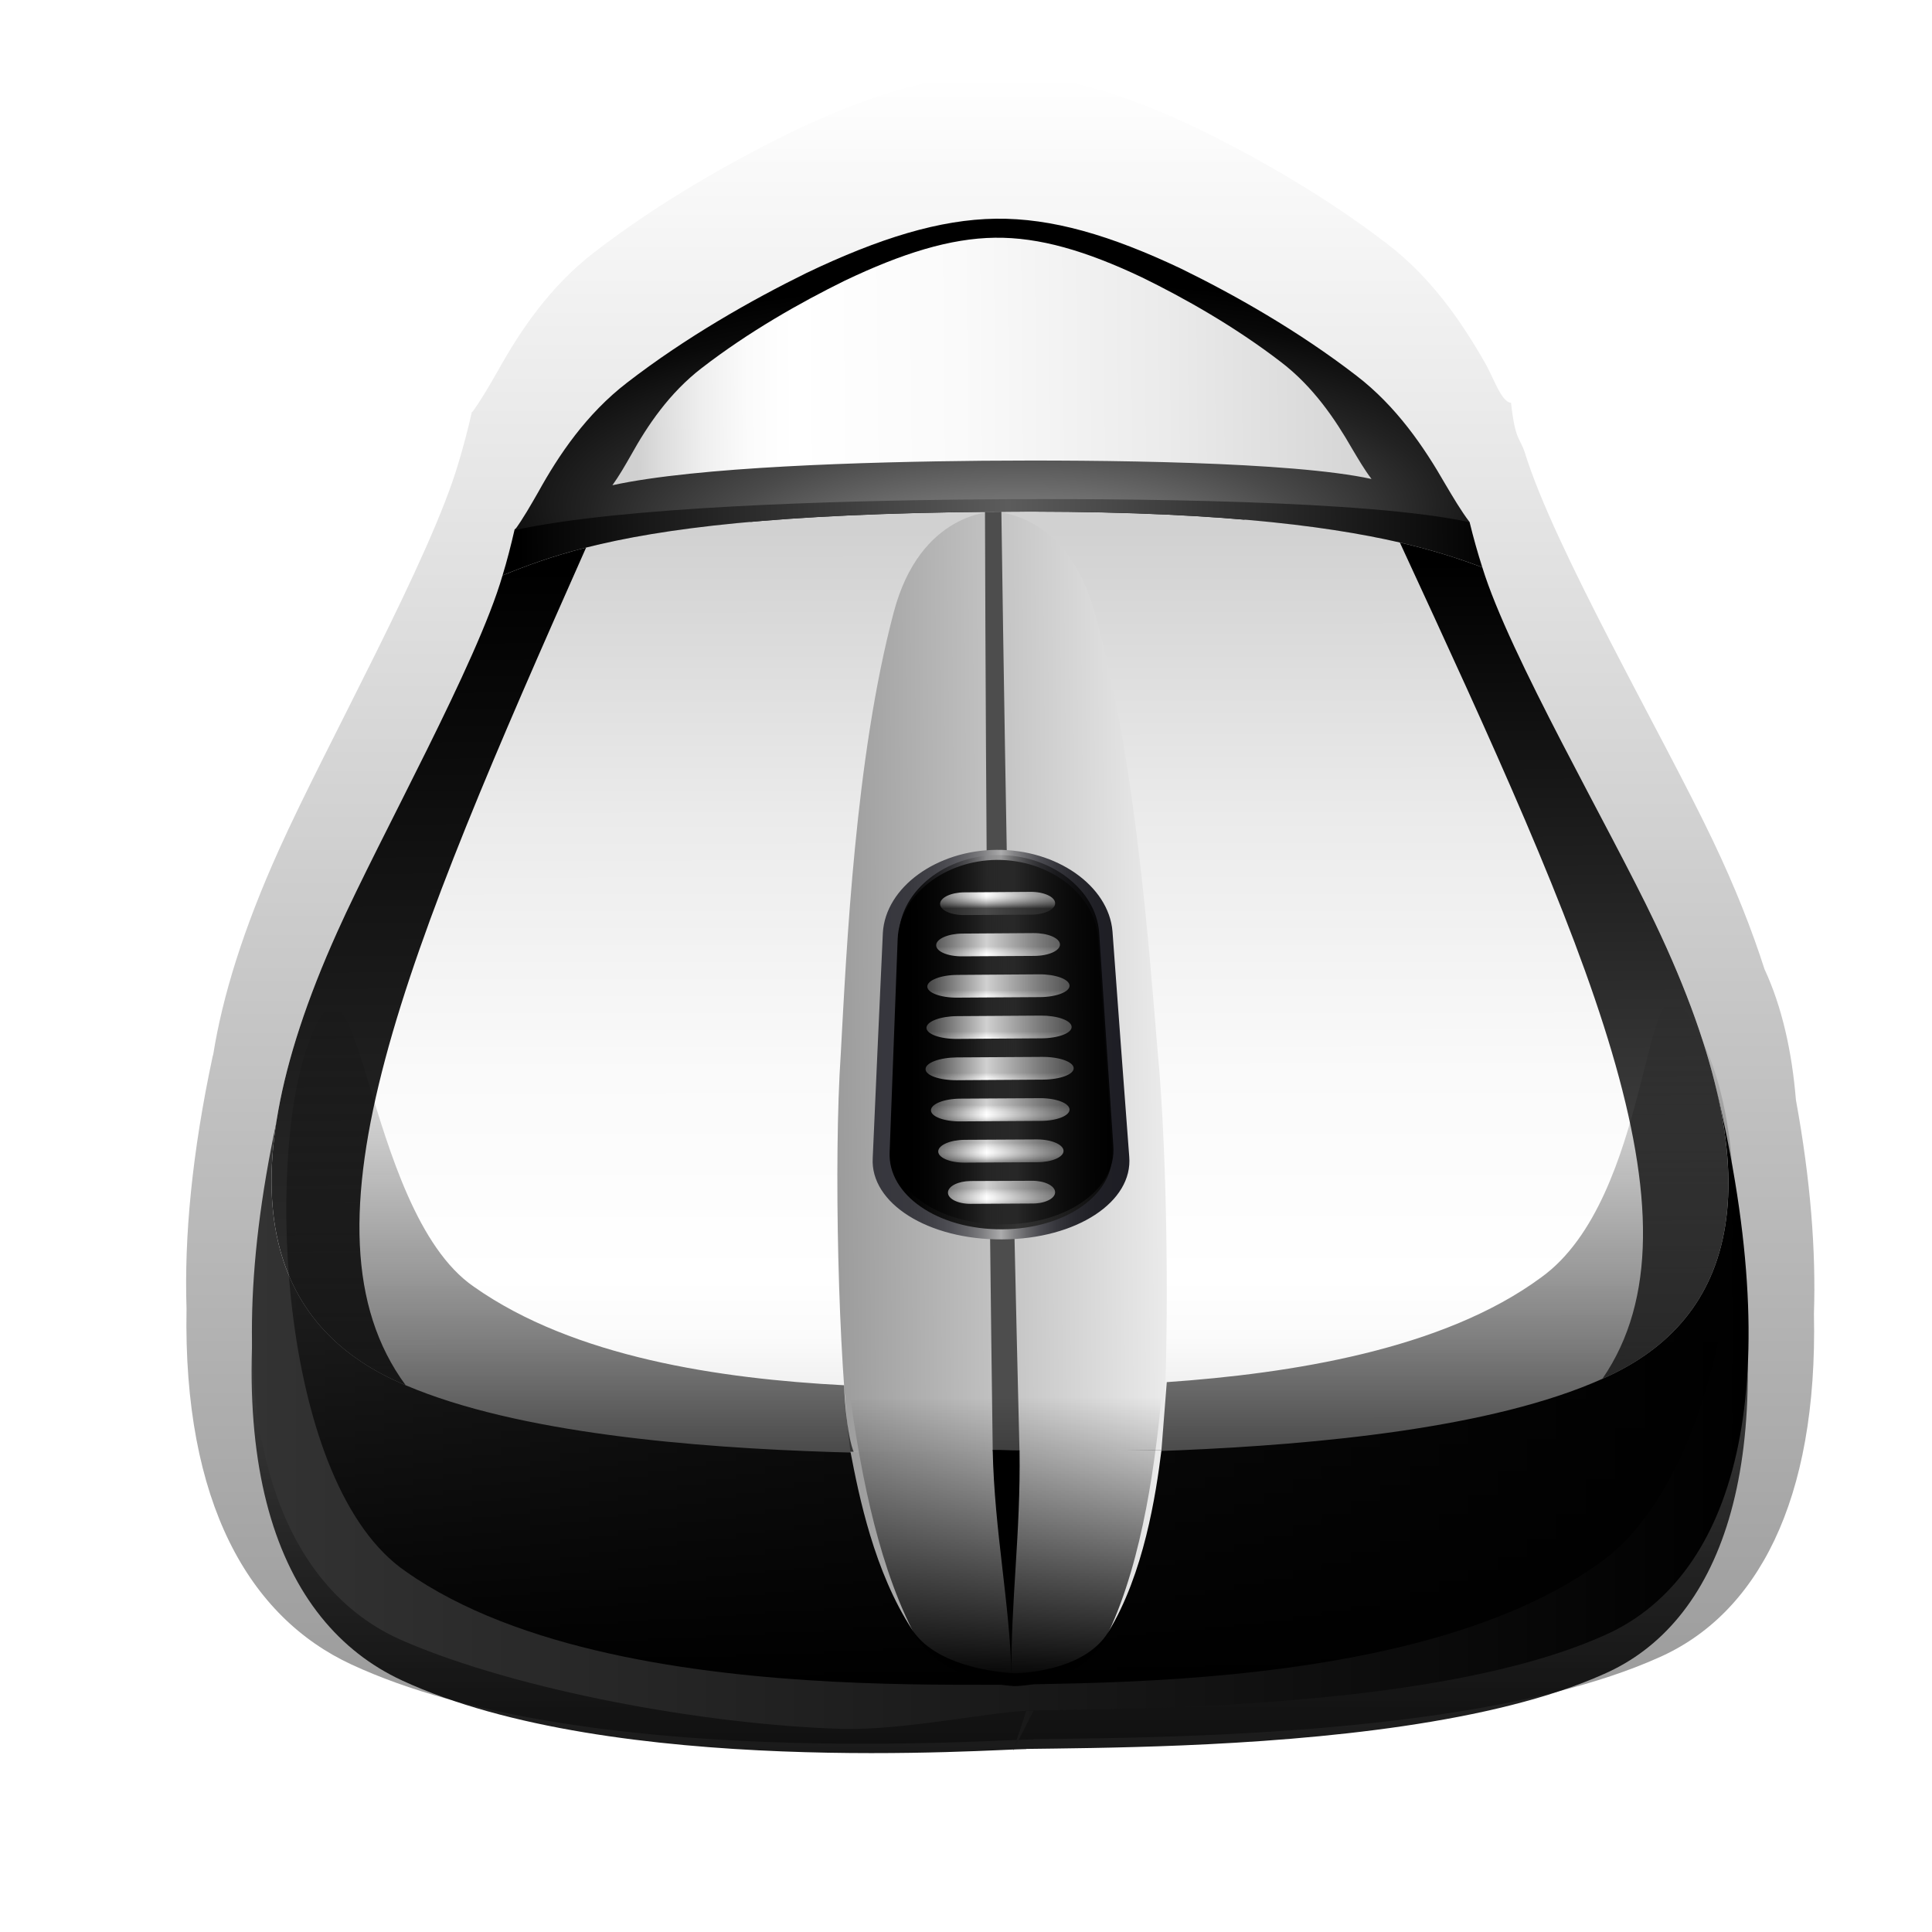
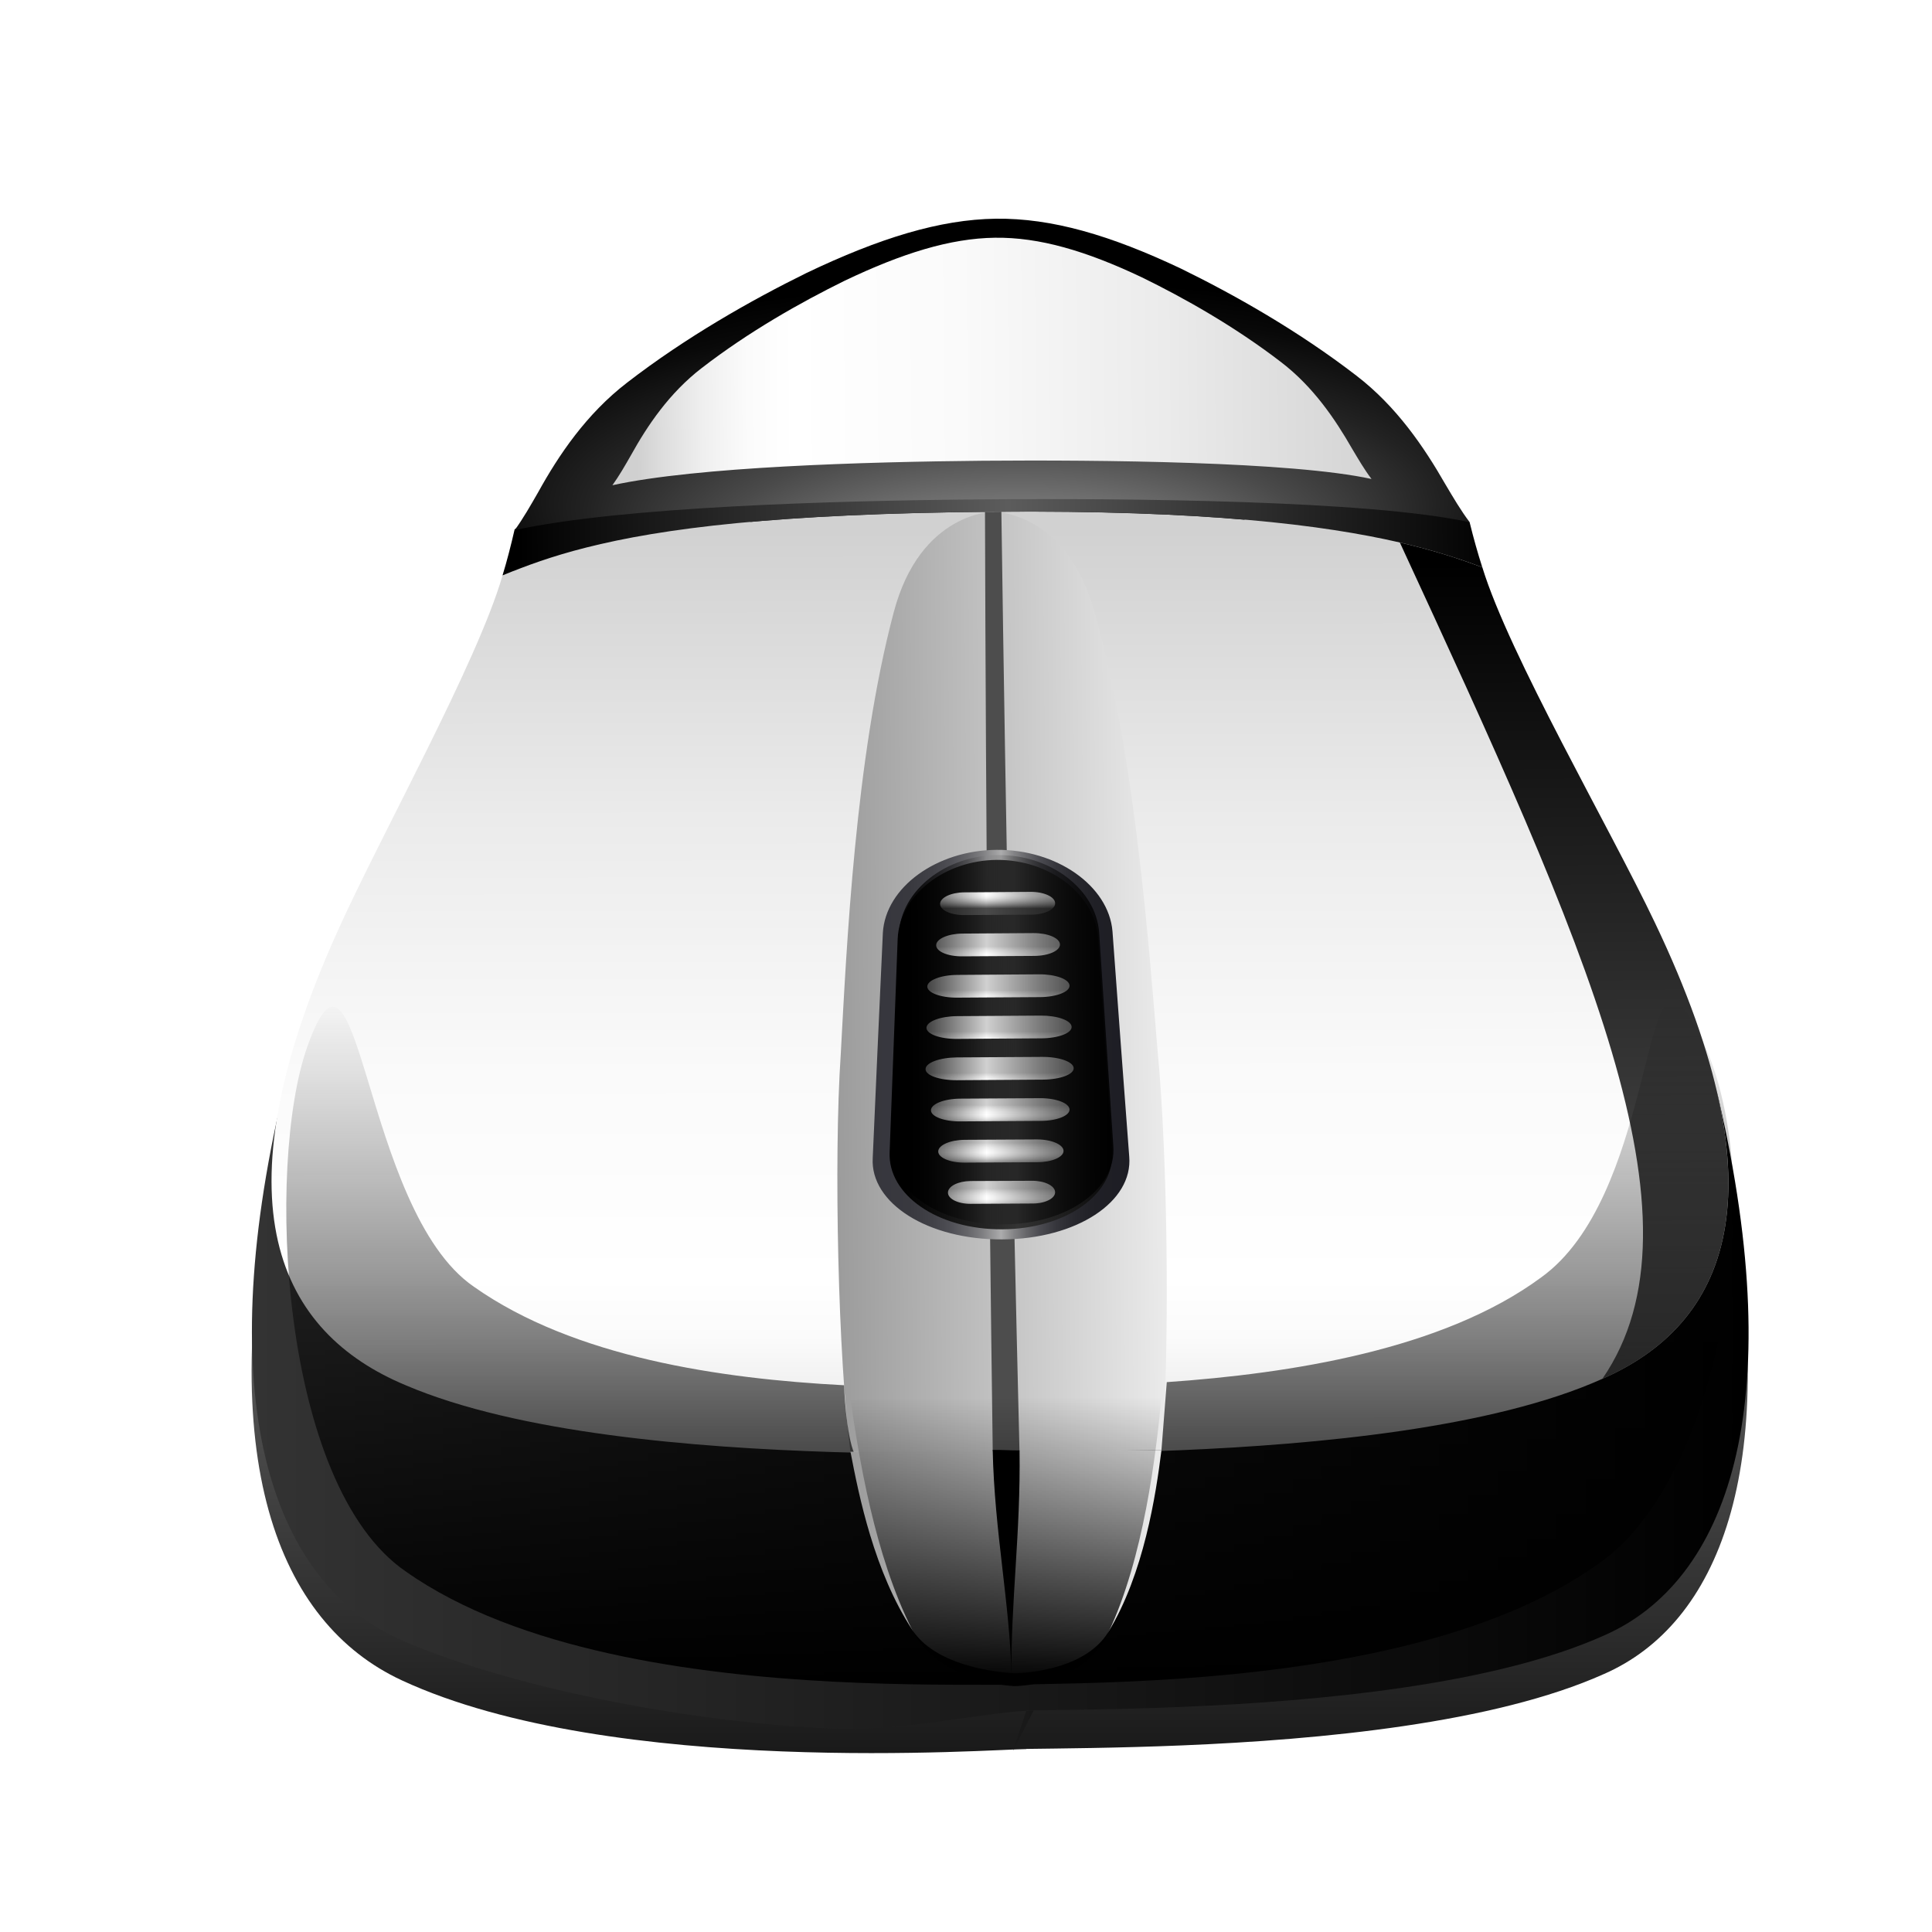
<svg xmlns="http://www.w3.org/2000/svg" version="1.1" id="Capa_1" x="0px" y="0px" width="64px" height="64px" viewBox="0 0 64 64" enable-background="new 0 0 64 64" xml:space="preserve">
  <filter id="AI_DesenfoqueGaussiano_4">
    <feGaussianBlur stdDeviation="3" />
  </filter>
  <g opacity="0.4" filter="url(#AI_DesenfoqueGaussiano_4)">
    <linearGradient id="SVGID_1_" gradientUnits="userSpaceOnUse" x1="33.134" y1="57.765" x2="33.134" y2="2.448">
      <stop offset="0" style="stop-color:#000000" />
      <stop offset="1" style="stop-color:#000000;stop-opacity:0" />
    </linearGradient>
-     <path fill="url(#SVGID_1_)" d="M59.492,36.435c-0.131-1.605-0.466-3.098-1.041-4.331c-0.419-1.307-0.973-2.718-1.716-4.272   c-1.648-3.46-5.247-9.664-6.222-12.836c-0.166-0.511-0.316-0.379-0.459-1.655c0,0-0.001,0-0.002,0c0.002,0,0.004,0,0.007,0   c-0.32,0-0.593-0.861-0.883-1.351c-0.756-1.319-1.749-2.779-3.204-3.896C43.865,6.47,41.57,5.184,39.65,4.245   c-2.546-1.207-4.656-1.823-6.675-1.796c-2.016,0.028-4.196,0.701-6.818,1.954c-1.98,0.978-4.337,2.307-6.474,3.957   c-1.474,1.134-2.466,2.616-3.199,3.94c-0.272,0.473-0.531,0.924-0.825,1.333c-0.009,0.006-0.02,0.014-0.029,0.019   c-0.134,0.584-0.277,1.138-0.436,1.659c-0.918,3.17-4.395,9.37-5.952,12.836c-1.183,2.622-1.872,4.861-2.179,6.787   c-0.004,0.019-0.014,0.039-0.018,0.059c-0.684,3.198-0.944,5.971-0.866,8.354c-0.117,6.438,2.077,10.223,5.466,11.793   c7.6,3.526,21.318,2.479,22.594,2.479c0-0.002,0-0.005,0-0.007c1.276-0.015,3.234-0.03,5.546-0.126   c4.978-0.207,11.188-0.797,15.153-2.573c3.245-1.422,5.285-5.161,5.151-11.393C60.158,41.467,59.982,39.11,59.492,36.435z" />
  </g>
  <g>
    <linearGradient id="SVGID_2_" gradientUnits="userSpaceOnUse" x1="33.116" y1="58.074" x2="33.116" y2="8.548">
      <stop offset="0" style="stop-color:#000000" />
      <stop offset="1" style="stop-color:#000000;stop-opacity:0" />
    </linearGradient>
    <path opacity="0.9" fill="url(#SVGID_2_)" d="M56.399,35.77c-0.384-1.2-0.894-2.497-1.577-3.927   C53.309,28.665,50,23.2,49.104,20.285C48.953,19.815,48.812,20,48.683,19c0,0-0.001,0-0.002,0c0.002,0,0.005,0,0.006,0   c-0.292,0-0.544-1.027-0.811-1.478c-0.696-1.214-1.607-2.673-2.945-3.7c-1.935-1.49-4.044-2.731-5.809-3.595   c-2.34-1.108-4.279-1.702-6.134-1.679c-1.852,0.024-3.856,0.63-6.266,1.78c-1.82,0.898-3.985,2.112-5.949,3.629   c-1.355,1.042-2.267,2.4-2.94,3.617c-0.25,0.434-0.488,0.846-0.758,1.222c-0.008,0.006-0.018,0.013-0.027,0.018   c-0.124,0.536-0.254,1.046-0.401,1.523c-0.844,2.913-4.039,8.611-5.469,11.796c-1.087,2.409-1.72,4.468-2.002,6.237   c-0.004,0.018-0.012,0.035-0.016,0.054C7.041,48.33,9.207,53.76,13.312,55.664C20.295,58.904,33,57.94,34,57.94   c0-0.001,0-0.004,0-0.005c1-0.014,3.047-0.028,5.172-0.117c4.574-0.189,10.319-0.731,13.963-2.365   c3.8-1.664,5.829-6.772,4.191-15.704C57.205,38.273,56.927,36.903,56.399,35.77z M41.257,18.494   C41.256,18.494,41.256,18.494,41.257,18.494c2.211,0.188,3.844,0.462,5.115,0.754C45.102,18.957,43.468,18.685,41.257,18.494z    M25,18.564v0.002c-2,0.212-4.114,0.51-5.458,0.85C20.886,19.076,23,18.778,25,18.564z" />
    <g>
      <linearGradient id="SVGID_3_" gradientUnits="userSpaceOnUse" x1="8.343" y1="36.037" x2="57.871" y2="36.037">
        <stop offset="0" style="stop-color:#333333" />
        <stop offset="1" style="stop-color:#000000" />
      </linearGradient>
      <path fill="url(#SVGID_3_)" d="M56.925,36.377c-0.795-3.43-6.932-6.165-7.828-9.078c-0.59-0.223-1.323-0.476-2.299-0.722    c0.976,0.246,1.869,0.499,2.462,0.722C49.107,26.83,49,26.026,49,25.498V25h-0.322c-0.294,0-0.544-0.545-0.812-1.066    c-0.695-1.407-1.61-2.779-2.95-3.969c-1.936-1.73-4.047-3.011-5.812-4.014c-2.341-1.29-4.282-1.903-6.136-1.877    c-1.853,0.026-3.856,0.768-6.265,2.099c-1.817,1.037-3.983,2.461-5.943,4.217c-1.354,1.206-2.264,2.792-2.936,4.2    c-0.25,0.508-0.489,0.994-0.761,1.432c-0.007,0.007-0.015,0.01-0.021,0.015c-0.124,0.538-0.255,1.05-0.401,1.528    c-0.844,2.914-6.75,6.17-7.48,9.585c-2.119,9.904,0.094,15.498,4.271,17.238c3.724,1.593,9.82,2.735,14.407,2.882    c2.131,0.068,5.118-0.605,6.401-0.605L33.559,58L34,56.664c0-0.001,0-0.003,0-0.005c1-0.013,3.047-0.027,5.172-0.116    c4.574-0.191,10.319-0.731,13.963-2.365C57.224,52.387,59.292,46.614,56.925,36.377z M19.408,26.642    c2.479-0.627,6.208-1.112,13.212-1.182C25.616,25.529,21.887,26.015,19.408,26.642z" />
      <g>
        <linearGradient id="SVGID_4_" gradientUnits="userSpaceOnUse" x1="1396.995" y1="-1262.898" x2="1396.73" y2="-1231.685" gradientTransform="matrix(-1 0.009 -0.009 -1 1419.387 -1226.609)">
          <stop offset="0" style="stop-color:#D0D0D0" />
          <stop offset="0.029" style="stop-color:#DCDCDC" />
          <stop offset="0.087" style="stop-color:#EFEFEF" />
          <stop offset="0.146" style="stop-color:#FBFBFB" />
          <stop offset="0.208" style="stop-color:#FFFFFF" />
          <stop offset="0.427" style="stop-color:#FAFAFA" />
          <stop offset="0.697" style="stop-color:#EBEBEB" />
          <stop offset="0.992" style="stop-color:#D2D2D2" />
          <stop offset="1" style="stop-color:#D1D1D1" />
        </linearGradient>
        <path fill="url(#SVGID_4_)" d="M49.104,18.796c-0.675-0.255-1.534-0.548-2.732-0.824c-2.514-0.575-6.433-1.078-13.472-1.019     c-7.185,0.062-10.973,0.552-13.485,1.187c-1.131,0.285-1.992,0.604-2.768,0.922c-0.844,2.914-4.039,8.612-5.469,11.796     c-4.089,9.064-1.917,13.29,2.261,15.03c3.723,1.591,9.567,2.068,14.153,2.213c2.385,0.076,4.438,0.06,5.738,0.063     c1.302-0.016,3.356-0.024,5.733-0.122c4.575-0.193,10.378-0.732,14.019-2.367c4.093-1.791,6.064-6.054,1.741-15.107     C53.309,27.388,50,21.712,49.104,18.796z" />
        <linearGradient id="SVGID_5_" gradientUnits="userSpaceOnUse" x1="1353.148" y1="-1084.877" x2="1385.603" y2="-1084.877" gradientTransform="matrix(-1 0.009 -0.009 -1 1393.012 -1079.725)">
          <stop offset="0" style="stop-color:#000000" />
          <stop offset="0.5" style="stop-color:#5C5C5C" />
          <stop offset="1" style="stop-color:#000000" />
        </linearGradient>
        <path fill="url(#SVGID_5_)" d="M17.048,17.536c-0.124,0.538-0.254,1.047-0.401,1.525c0.775-0.318,1.637-0.637,2.768-0.922     c2.512-0.635,6.299-1.127,13.485-1.187c7.039-0.06,10.958,0.441,13.472,1.019c1.198,0.276,2.057,0.569,2.732,0.824     c-0.151-0.469-0.292-0.969-0.421-1.496c-3.33-2.318-11.35-2.692-16.228-2.648C27.583,14.694,20.575,15.203,17.048,17.536z" />
        <radialGradient id="SVGID_6_" cx="1397.434" cy="-2824.349" r="19.76" fx="1397.418" fy="-2836.725" gradientTransform="matrix(-1 0.009 -0.003 -0.322 1422.453 -906.358)" gradientUnits="userSpaceOnUse">
          <stop offset="0" style="stop-color:#B8B8B8" />
          <stop offset="0.226" style="stop-color:#828282" />
          <stop offset="0.488" style="stop-color:#4A4A4A" />
          <stop offset="0.714" style="stop-color:#222222" />
          <stop offset="0.892" style="stop-color:#090909" />
          <stop offset="1" style="stop-color:#000000" />
        </radialGradient>
        <path fill="url(#SVGID_6_)" d="M17.833,16.296c-0.257,0.447-0.501,0.878-0.782,1.264c3.54-0.771,10.551-0.977,15.423-1.017     c4.877-0.044,12.896,0.03,16.212,0.757c-0.292-0.385-0.544-0.816-0.811-1.266c-0.696-1.213-1.607-2.567-2.945-3.592     c-1.935-1.491-4.044-2.681-5.809-3.544c-2.34-1.108-4.279-1.676-6.134-1.653c-1.852,0.024-3.856,0.644-6.266,1.795     c-1.82,0.896-3.985,2.119-5.949,3.636C19.419,13.718,18.507,15.078,17.833,16.296z" />
        <linearGradient id="SVGID_7_" gradientUnits="userSpaceOnUse" x1="1415.748" y1="-1232.76" x2="1415.748" y2="-1260.456" gradientTransform="matrix(-1 0.009 -0.009 -1 1419.387 -1226.609)">
          <stop offset="0" style="stop-color:#000000" />
          <stop offset="1" style="stop-color:#333333" />
        </linearGradient>
-         <path fill="url(#SVGID_7_)" d="M19.415,18.14c-1.131,0.285-1.992,0.604-2.768,0.922c-0.844,2.914-4.039,8.612-5.469,11.796     c-4.089,9.064-1.917,13.29,2.261,15.03C9.604,40.682,13.48,31.511,19.415,18.14z" />
        <linearGradient id="SVGID_8_" gradientUnits="userSpaceOnUse" x1="1378.141" y1="-1232.821" x2="1378.141" y2="-1260.58" gradientTransform="matrix(-1 0.009 -0.009 -1 1419.387 -1226.609)">
          <stop offset="0" style="stop-color:#000000" />
          <stop offset="1" style="stop-color:#575757" />
        </linearGradient>
        <path fill="url(#SVGID_8_)" d="M49.104,18.796c-0.675-0.255-1.534-0.548-2.732-0.824c6.159,13.331,10.329,22.443,6.709,27.703     c4.093-1.791,6.064-6.054,1.741-15.107C53.309,27.388,50,21.712,49.104,18.796z" />
        <linearGradient id="SVGID_9_" gradientUnits="userSpaceOnUse" x1="1372.877" y1="-1018.311" x2="1385.001" y2="-1018.311" gradientTransform="matrix(-0.898 0.008 -0.009 -1.067 1262.283 -1064.968)">
          <stop offset="0" style="stop-color:#EBEBEB" />
          <stop offset="1" style="stop-color:#9C9C9C" />
        </linearGradient>
        <path fill="url(#SVGID_9_)" d="M27.851,34.92c-0.238,3.519-0.083,10.142,0.322,13.171c2.142,0.083,3.985,0.068,5.153,0.073     c1.17-0.017,3.015-0.022,5.149-0.128c0.285-3.034,0.213-9.665-0.124-13.181c-0.298-3.558-0.748-9.853-2.104-14.62     c-0.937-3.316-3.336-3.282-3.349-3.282c-0.01,0-2.417,0.008-3.293,3.334C28.334,25.071,28.045,31.364,27.851,34.92z" />
        <path fill="#4D4D4D" d="M32.887,48.167c0.295-0.003,0.591-0.004,0.887-0.005c-0.256-10.404-0.457-20.806-0.602-31.211     c-0.181,0.002-0.362,0.003-0.543,0.005C32.659,27.359,32.745,37.763,32.887,48.167z" />
        <linearGradient id="SVGID_10_" gradientUnits="userSpaceOnUse" x1="28.907" y1="34.605" x2="37.414" y2="34.605">
          <stop offset="0" style="stop-color:#36363D" />
          <stop offset="0.145" style="stop-color:#39393F" />
          <stop offset="0.232" style="stop-color:#414147" />
          <stop offset="0.304" style="stop-color:#4F4F55" />
          <stop offset="0.368" style="stop-color:#646468" />
          <stop offset="0.426" style="stop-color:#7E7E81" />
          <stop offset="0.479" style="stop-color:#9E9E9F" />
          <stop offset="0.5" style="stop-color:#ACACAD" />
          <stop offset="0.502" style="stop-color:#AAAAAB" />
          <stop offset="0.549" style="stop-color:#858587" />
          <stop offset="0.6" style="stop-color:#656569" />
          <stop offset="0.654" style="stop-color:#4A4A50" />
          <stop offset="0.714" style="stop-color:#36363C" />
          <stop offset="0.782" style="stop-color:#28282E" />
          <stop offset="0.864" style="stop-color:#202026" />
          <stop offset="1" style="stop-color:#1D1D24" />
        </linearGradient>
        <path fill="url(#SVGID_10_)" d="M28.91,38.362c-0.086,1.501,1.839,2.71,4.293,2.695l0,0c2.455-0.012,4.334-1.244,4.204-2.746     c-0.188-2.487-0.374-4.975-0.555-7.463c-0.128-1.504-1.843-2.712-3.836-2.696l0,0c-1.993,0.014-3.681,1.242-3.77,2.747     C29.131,33.387,29.019,35.874,28.91,38.362z" />
        <linearGradient id="SVGID_11_" gradientUnits="userSpaceOnUse" x1="1319.594" y1="-1065.872" x2="1326.97" y2="-1065.872" gradientTransform="matrix(-1 0.009 -0.009 -1 1347.346 -1042.516)">
          <stop offset="0" style="stop-color:#000000" />
          <stop offset="0.5" style="stop-color:#333333" />
          <stop offset="1" style="stop-color:#000000" />
        </linearGradient>
        <path fill="url(#SVGID_11_)" d="M29.47,38.164c-0.065,1.426,1.604,2.571,3.728,2.559l0,0c2.124-0.012,3.751-1.177,3.641-2.604     c-0.16-2.357-0.317-4.713-0.47-7.072c-0.108-1.426-1.605-2.572-3.349-2.562l0,0c-1.745,0.014-3.214,1.179-3.283,2.605     C29.646,33.449,29.557,35.807,29.47,38.164z" />
        <g>
          <linearGradient id="SVGID_12_" gradientUnits="userSpaceOnUse" x1="1043.576" y1="1283.441" x2="1042.805" y2="1283.435" gradientTransform="matrix(0.009 1 -0.682 0.006 899.872 -1011.138)">
            <stop offset="0" style="stop-color:#4A4A4A" />
            <stop offset="0.004" style="stop-color:#4C4C4C" />
            <stop offset="0.115" style="stop-color:#828282" />
            <stop offset="0.223" style="stop-color:#AFAFAF" />
            <stop offset="0.326" style="stop-color:#D2D2D2" />
            <stop offset="0.423" style="stop-color:#EBEBEB" />
            <stop offset="0.512" style="stop-color:#FAFAFA" />
            <stop offset="0.584" style="stop-color:#FFFFFF" />
            <stop offset="0.707" style="stop-color:#FBFBFB" />
            <stop offset="0.826" style="stop-color:#EFEFEF" />
            <stop offset="0.943" style="stop-color:#DCDCDC" />
            <stop offset="1" style="stop-color:#D0D0D0" />
          </linearGradient>
          <path fill="url(#SVGID_12_)" d="M34.214,39.868c0.417-0.001,0.747-0.173,0.738-0.38l0,0c-0.007-0.208-0.348-0.375-0.76-0.373      c-0.68,0.002-1.361,0.006-2.042,0.008c-0.41,0.004-0.746,0.172-0.748,0.382l0,0c-0.003,0.208,0.333,0.376,0.749,0.374      C32.838,39.873,33.526,39.871,34.214,39.868z" />
          <linearGradient id="SVGID_13_" gradientUnits="userSpaceOnUse" x1="1042.323" y1="1167.059" x2="1041.551" y2="1167.052" gradientTransform="matrix(0.009 1 -0.813 0.007 973.232 -1011.858)">
            <stop offset="0" style="stop-color:#4A4A4A" />
            <stop offset="0.004" style="stop-color:#4C4C4C" />
            <stop offset="0.115" style="stop-color:#828282" />
            <stop offset="0.223" style="stop-color:#AFAFAF" />
            <stop offset="0.326" style="stop-color:#D2D2D2" />
            <stop offset="0.423" style="stop-color:#EBEBEB" />
            <stop offset="0.512" style="stop-color:#FAFAFA" />
            <stop offset="0.584" style="stop-color:#FFFFFF" />
            <stop offset="0.707" style="stop-color:#FBFBFB" />
            <stop offset="0.826" style="stop-color:#EFEFEF" />
            <stop offset="0.943" style="stop-color:#DCDCDC" />
            <stop offset="1" style="stop-color:#D0D0D0" />
          </linearGradient>
          <path fill="url(#SVGID_13_)" d="M34.368,38.5c0.486-0.003,0.874-0.174,0.863-0.382l0,0c-0.01-0.207-0.407-0.375-0.888-0.373      c-0.794,0.004-1.589,0.009-2.385,0.013c-0.483,0.004-0.874,0.175-0.878,0.383l0,0c-0.004,0.209,0.388,0.375,0.875,0.373      C32.76,38.51,33.564,38.506,34.368,38.5z" />
          <linearGradient id="SVGID_14_" gradientUnits="userSpaceOnUse" x1="1040.8" y1="1097.464" x2="1040.028" y2="1097.457" gradientTransform="matrix(0.009 1 -0.917 0.008 1030.772 -1012.211)">
            <stop offset="0" style="stop-color:#4A4A4A" />
            <stop offset="0.004" style="stop-color:#4C4C4C" />
            <stop offset="0.115" style="stop-color:#828282" />
            <stop offset="0.223" style="stop-color:#AFAFAF" />
            <stop offset="0.326" style="stop-color:#D2D2D2" />
            <stop offset="0.423" style="stop-color:#EBEBEB" />
            <stop offset="0.512" style="stop-color:#FAFAFA" />
            <stop offset="0.584" style="stop-color:#FFFFFF" />
            <stop offset="0.707" style="stop-color:#FBFBFB" />
            <stop offset="0.826" style="stop-color:#EFEFEF" />
            <stop offset="0.943" style="stop-color:#DCDCDC" />
            <stop offset="1" style="stop-color:#D0D0D0" />
          </linearGradient>
          <path fill="url(#SVGID_14_)" d="M34.475,37.131c0.538-0.002,0.965-0.173,0.955-0.382l0,0c-0.011-0.207-0.45-0.374-0.981-0.37      c-0.88,0.005-1.759,0.01-2.64,0.015c-0.531,0.003-0.966,0.175-0.97,0.383l0,0c-0.005,0.208,0.429,0.374,0.968,0.371      C32.696,37.143,33.585,37.138,34.475,37.131z" />
          <linearGradient id="SVGID_15_" gradientUnits="userSpaceOnUse" x1="1039.472" y1="1052.664" x2="1038.7" y2="1052.658" gradientTransform="matrix(0.009 1 -1 0.009 1076.94 -1012.637)">
            <stop offset="0" style="stop-color:#4A4A4A" />
            <stop offset="0.004" style="stop-color:#4C4C4C" />
            <stop offset="0.115" style="stop-color:#828282" />
            <stop offset="0.223" style="stop-color:#AFAFAF" />
            <stop offset="0.326" style="stop-color:#D2D2D2" />
            <stop offset="0.423" style="stop-color:#EBEBEB" />
            <stop offset="0.512" style="stop-color:#FAFAFA" />
            <stop offset="0.584" style="stop-color:#FFFFFF" />
            <stop offset="0.707" style="stop-color:#FBFBFB" />
            <stop offset="0.826" style="stop-color:#EFEFEF" />
            <stop offset="0.943" style="stop-color:#DCDCDC" />
            <stop offset="1" style="stop-color:#D0D0D0" />
          </linearGradient>
          <path fill="url(#SVGID_15_)" d="M34.546,35.764c0.576-0.004,1.032-0.174,1.021-0.383l0,0c-0.01-0.209-0.48-0.374-1.049-0.37      c-0.939,0.005-1.88,0.011-2.82,0.017c-0.568,0.005-1.033,0.175-1.038,0.385l0,0c-0.006,0.208,0.458,0.374,1.035,0.37      C32.646,35.777,33.596,35.771,34.546,35.764z" />
          <linearGradient id="SVGID_16_" gradientUnits="userSpaceOnUse" x1="1038.104" y1="1052.672" x2="1037.334" y2="1052.665" gradientTransform="matrix(0.009 1 -1 0.009 1076.94 -1012.637)">
            <stop offset="0" style="stop-color:#4A4A4A" />
            <stop offset="0.004" style="stop-color:#4C4C4C" />
            <stop offset="0.115" style="stop-color:#828282" />
            <stop offset="0.223" style="stop-color:#AFAFAF" />
            <stop offset="0.326" style="stop-color:#D2D2D2" />
            <stop offset="0.423" style="stop-color:#EBEBEB" />
            <stop offset="0.512" style="stop-color:#FAFAFA" />
            <stop offset="0.584" style="stop-color:#FFFFFF" />
            <stop offset="0.707" style="stop-color:#FBFBFB" />
            <stop offset="0.826" style="stop-color:#EFEFEF" />
            <stop offset="0.943" style="stop-color:#DCDCDC" />
            <stop offset="1" style="stop-color:#D0D0D0" />
          </linearGradient>
          <path fill="url(#SVGID_16_)" d="M34.499,34.396c0.563-0.003,1.011-0.175,1-0.382l0,0c-0.011-0.211-0.47-0.374-1.026-0.371      c-0.922,0.005-1.843,0.011-2.766,0.018c-0.557,0.003-1.01,0.176-1.017,0.384l0,0c-0.003,0.208,0.447,0.374,1.012,0.37      C32.634,34.409,33.566,34.404,34.499,34.396z" />
          <linearGradient id="SVGID_17_" gradientUnits="userSpaceOnUse" x1="1036.738" y1="1052.68" x2="1035.967" y2="1052.673" gradientTransform="matrix(0.009 1 -1 0.009 1076.94 -1012.637)">
            <stop offset="0" style="stop-color:#4A4A4A" />
            <stop offset="0.004" style="stop-color:#4C4C4C" />
            <stop offset="0.115" style="stop-color:#828282" />
            <stop offset="0.223" style="stop-color:#AFAFAF" />
            <stop offset="0.326" style="stop-color:#D2D2D2" />
            <stop offset="0.423" style="stop-color:#EBEBEB" />
            <stop offset="0.512" style="stop-color:#FAFAFA" />
            <stop offset="0.584" style="stop-color:#FFFFFF" />
            <stop offset="0.707" style="stop-color:#FBFBFB" />
            <stop offset="0.826" style="stop-color:#EFEFEF" />
            <stop offset="0.943" style="stop-color:#DCDCDC" />
            <stop offset="1" style="stop-color:#D0D0D0" />
          </linearGradient>
          <path fill="url(#SVGID_17_)" d="M34.449,33.031c0.553-0.004,0.992-0.177,0.981-0.385l0,0c-0.011-0.208-0.461-0.374-1.007-0.37      c-0.901,0.006-1.803,0.011-2.707,0.019c-0.545,0.002-0.992,0.175-0.999,0.382l0,0c-0.003,0.208,0.44,0.376,0.993,0.371      C32.625,33.043,33.537,33.037,34.449,33.031z" />
          <linearGradient id="SVGID_18_" gradientUnits="userSpaceOnUse" x1="1035.003" y1="1114.807" x2="1034.231" y2="1114.8" gradientTransform="matrix(0.009 1 -0.889 0.008 1015.775 -1011.795)">
            <stop offset="0" style="stop-color:#4A4A4A" />
            <stop offset="0.004" style="stop-color:#4C4C4C" />
            <stop offset="0.115" style="stop-color:#828282" />
            <stop offset="0.223" style="stop-color:#AFAFAF" />
            <stop offset="0.326" style="stop-color:#D2D2D2" />
            <stop offset="0.423" style="stop-color:#EBEBEB" />
            <stop offset="0.512" style="stop-color:#FAFAFA" />
            <stop offset="0.584" style="stop-color:#FFFFFF" />
            <stop offset="0.707" style="stop-color:#FBFBFB" />
            <stop offset="0.826" style="stop-color:#EFEFEF" />
            <stop offset="0.943" style="stop-color:#DCDCDC" />
            <stop offset="1" style="stop-color:#D0D0D0" />
          </linearGradient>
          <path fill="url(#SVGID_18_)" d="M34.259,31.666c0.481-0.002,0.862-0.175,0.854-0.383l0,0c-0.01-0.21-0.403-0.376-0.878-0.373      c-0.786,0.005-1.571,0.01-2.356,0.016c-0.475,0.004-0.864,0.175-0.867,0.383l0,0c-0.005,0.209,0.382,0.375,0.863,0.371      C32.668,31.675,33.464,31.67,34.259,31.666z" />
          <linearGradient id="SVGID_19_" gradientUnits="userSpaceOnUse" x1="1033.84" y1="1143.746" x2="1033.069" y2="1143.739" gradientTransform="matrix(0.009 1 -0.845 0.007 990.611 -1011.761)">
            <stop offset="0" style="stop-color:#4A4A4A" />
            <stop offset="0.004" style="stop-color:#4C4C4C" />
            <stop offset="0.115" style="stop-color:#828282" />
            <stop offset="0.223" style="stop-color:#AFAFAF" />
            <stop offset="0.326" style="stop-color:#D2D2D2" />
            <stop offset="0.423" style="stop-color:#EBEBEB" />
            <stop offset="0.512" style="stop-color:#FAFAFA" />
            <stop offset="0.584" style="stop-color:#FFFFFF" />
            <stop offset="0.707" style="stop-color:#FBFBFB" />
            <stop offset="0.826" style="stop-color:#EFEFEF" />
            <stop offset="0.943" style="stop-color:#DCDCDC" />
            <stop offset="1" style="stop-color:#D0D0D0" />
          </linearGradient>
          <path fill="url(#SVGID_19_)" d="M34.162,30.3c0.446-0.004,0.801-0.176,0.791-0.385l0,0c-0.008-0.206-0.372-0.374-0.814-0.371      c-0.73,0.005-1.46,0.011-2.191,0.016c-0.442,0.002-0.802,0.173-0.806,0.382l0,0c-0.004,0.207,0.354,0.374,0.802,0.371      C32.683,30.308,33.422,30.305,34.162,30.3z" />
        </g>
        <linearGradient id="SVGID_20_" gradientUnits="userSpaceOnUse" x1="1384.666" y1="-2819.309" x2="1409.812" y2="-2819.309" gradientTransform="matrix(-1 0.009 -0.003 -0.322 1422.453 -906.358)">
          <stop offset="0" style="stop-color:#D1D1D1" />
          <stop offset="0.008" style="stop-color:#D2D2D2" />
          <stop offset="0.303" style="stop-color:#EBEBEB" />
          <stop offset="0.573" style="stop-color:#FAFAFA" />
          <stop offset="0.792" style="stop-color:#FFFFFF" />
          <stop offset="0.854" style="stop-color:#FBFBFB" />
          <stop offset="0.913" style="stop-color:#EFEFEF" />
          <stop offset="0.971" style="stop-color:#DCDCDC" />
          <stop offset="1" style="stop-color:#D0D0D0" />
        </linearGradient>
        <path fill="url(#SVGID_20_)" d="M20.908,15.068c-0.204,0.357-0.398,0.696-0.621,1.006c2.812-0.614,8.386-0.775,12.259-0.811     c3.876-0.032,10.25,0.026,12.887,0.604c-0.233-0.307-0.432-0.649-0.645-1.006c-0.553-0.965-1.277-2.041-2.34-2.857     c-1.539-1.185-3.215-2.129-4.618-2.815c-1.859-0.881-3.402-1.334-4.876-1.314c-1.472,0.02-3.065,0.512-4.981,1.428     c-1.446,0.712-3.168,1.683-4.728,2.889C22.168,13.021,21.444,14.103,20.908,15.068z" />
        <linearGradient id="SVGID_21_" gradientUnits="userSpaceOnUse" x1="1326.897" y1="-1065.681" x2="1319.521" y2="-1065.744" gradientTransform="matrix(-1 0.009 -0.009 -1 1347.346 -1042.516)">
          <stop offset="0.027" style="stop-color:#000000;stop-opacity:0.837" />
          <stop offset="0.357" style="stop-color:#000000;stop-opacity:0" />
          <stop offset="0.59" style="stop-color:#000000;stop-opacity:0.4" />
          <stop offset="1" style="stop-color:#000000" />
        </linearGradient>
        <path fill="url(#SVGID_21_)" d="M29.512,38.001c-0.064,1.427,1.604,2.572,3.727,2.56l0,0c2.125-0.013,3.752-1.178,3.641-2.602     c-0.159-2.359-0.316-4.716-0.47-7.075c-0.108-1.426-1.606-2.572-3.349-2.559l0,0c-1.743,0.011-3.215,1.177-3.282,2.604     C29.688,33.285,29.6,35.644,29.512,38.001z" />
        <linearGradient id="SVGID_22_" gradientUnits="userSpaceOnUse" x1="33.455" y1="55.812" x2="33.455" y2="33.125">
          <stop offset="0" style="stop-color:#000000" />
          <stop offset="1" style="stop-color:#000000;stop-opacity:0" />
        </linearGradient>
        <path fill="url(#SVGID_22_)" d="M55.788,33.412c-1.361-1.912-1.079,6.264-4.727,8.898c-3.25,2.405-8.328,3.192-12.41,3.475     l-0.176,2.251l-10.167,0.131c-0.286-0.624-0.348-2.279-0.348-2.279c-4.09-0.214-8.943-0.921-12.264-3.265     c-3.727-2.561-3.766-12.916-5.52-7.938c-1.37,3.891-0.916,14.5,3.263,17.37c3.723,2.627,9.567,3.413,14.153,3.652     c2.385,0.124,4.438,0.1,5.738,0.104c1.302-0.028,3.356-0.039,5.733-0.202c4.575-0.316,10.378-1.208,14.019-3.904     C57.174,48.755,58.996,37.921,55.788,33.412z" />
      </g>
      <linearGradient id="SVGID_23_" gradientUnits="userSpaceOnUse" x1="28.173" y1="51.732" x2="38.475" y2="51.732">
        <stop offset="0" style="stop-color:#9C9C9C" />
        <stop offset="1" style="stop-color:#EBEBEB" />
      </linearGradient>
      <path fill="url(#SVGID_23_)" d="M28.173,48.091c0.281,1.467,0.784,3.969,2.05,5.904c0.883,1.358,3.375,1.433,3.386,1.433    c0.01,0,2.28-0.003,3.106-1.367c1.178-1.929,1.577-4.551,1.76-6.024L28.173,48.091z" />
      <path d="M33.508,55.557c-0.052-2.449-0.564-4.79-0.624-7.527c0.297-0.006,0.594,0.021,0.89,0.016    C33.815,50.781,33.475,53.107,33.508,55.557L33.508,55.557z" />
      <linearGradient id="SVGID_24_" gradientUnits="userSpaceOnUse" x1="33.324" y1="55.855" x2="33.324" y2="46.287">
        <stop offset="0" style="stop-color:#000000" />
        <stop offset="1" style="stop-color:#000000;stop-opacity:0" />
      </linearGradient>
      <path fill="url(#SVGID_24_)" d="M28.173,46.357c0.281,1.899,0.784,5.138,2.05,7.644c0.883,1.758,3.375,1.854,3.386,1.854    c0.01,0,2.28-0.002,3.106-1.77c1.178-2.498,1.577-5.894,1.76-7.798L28.173,46.357z" />
    </g>
  </g>
</svg>